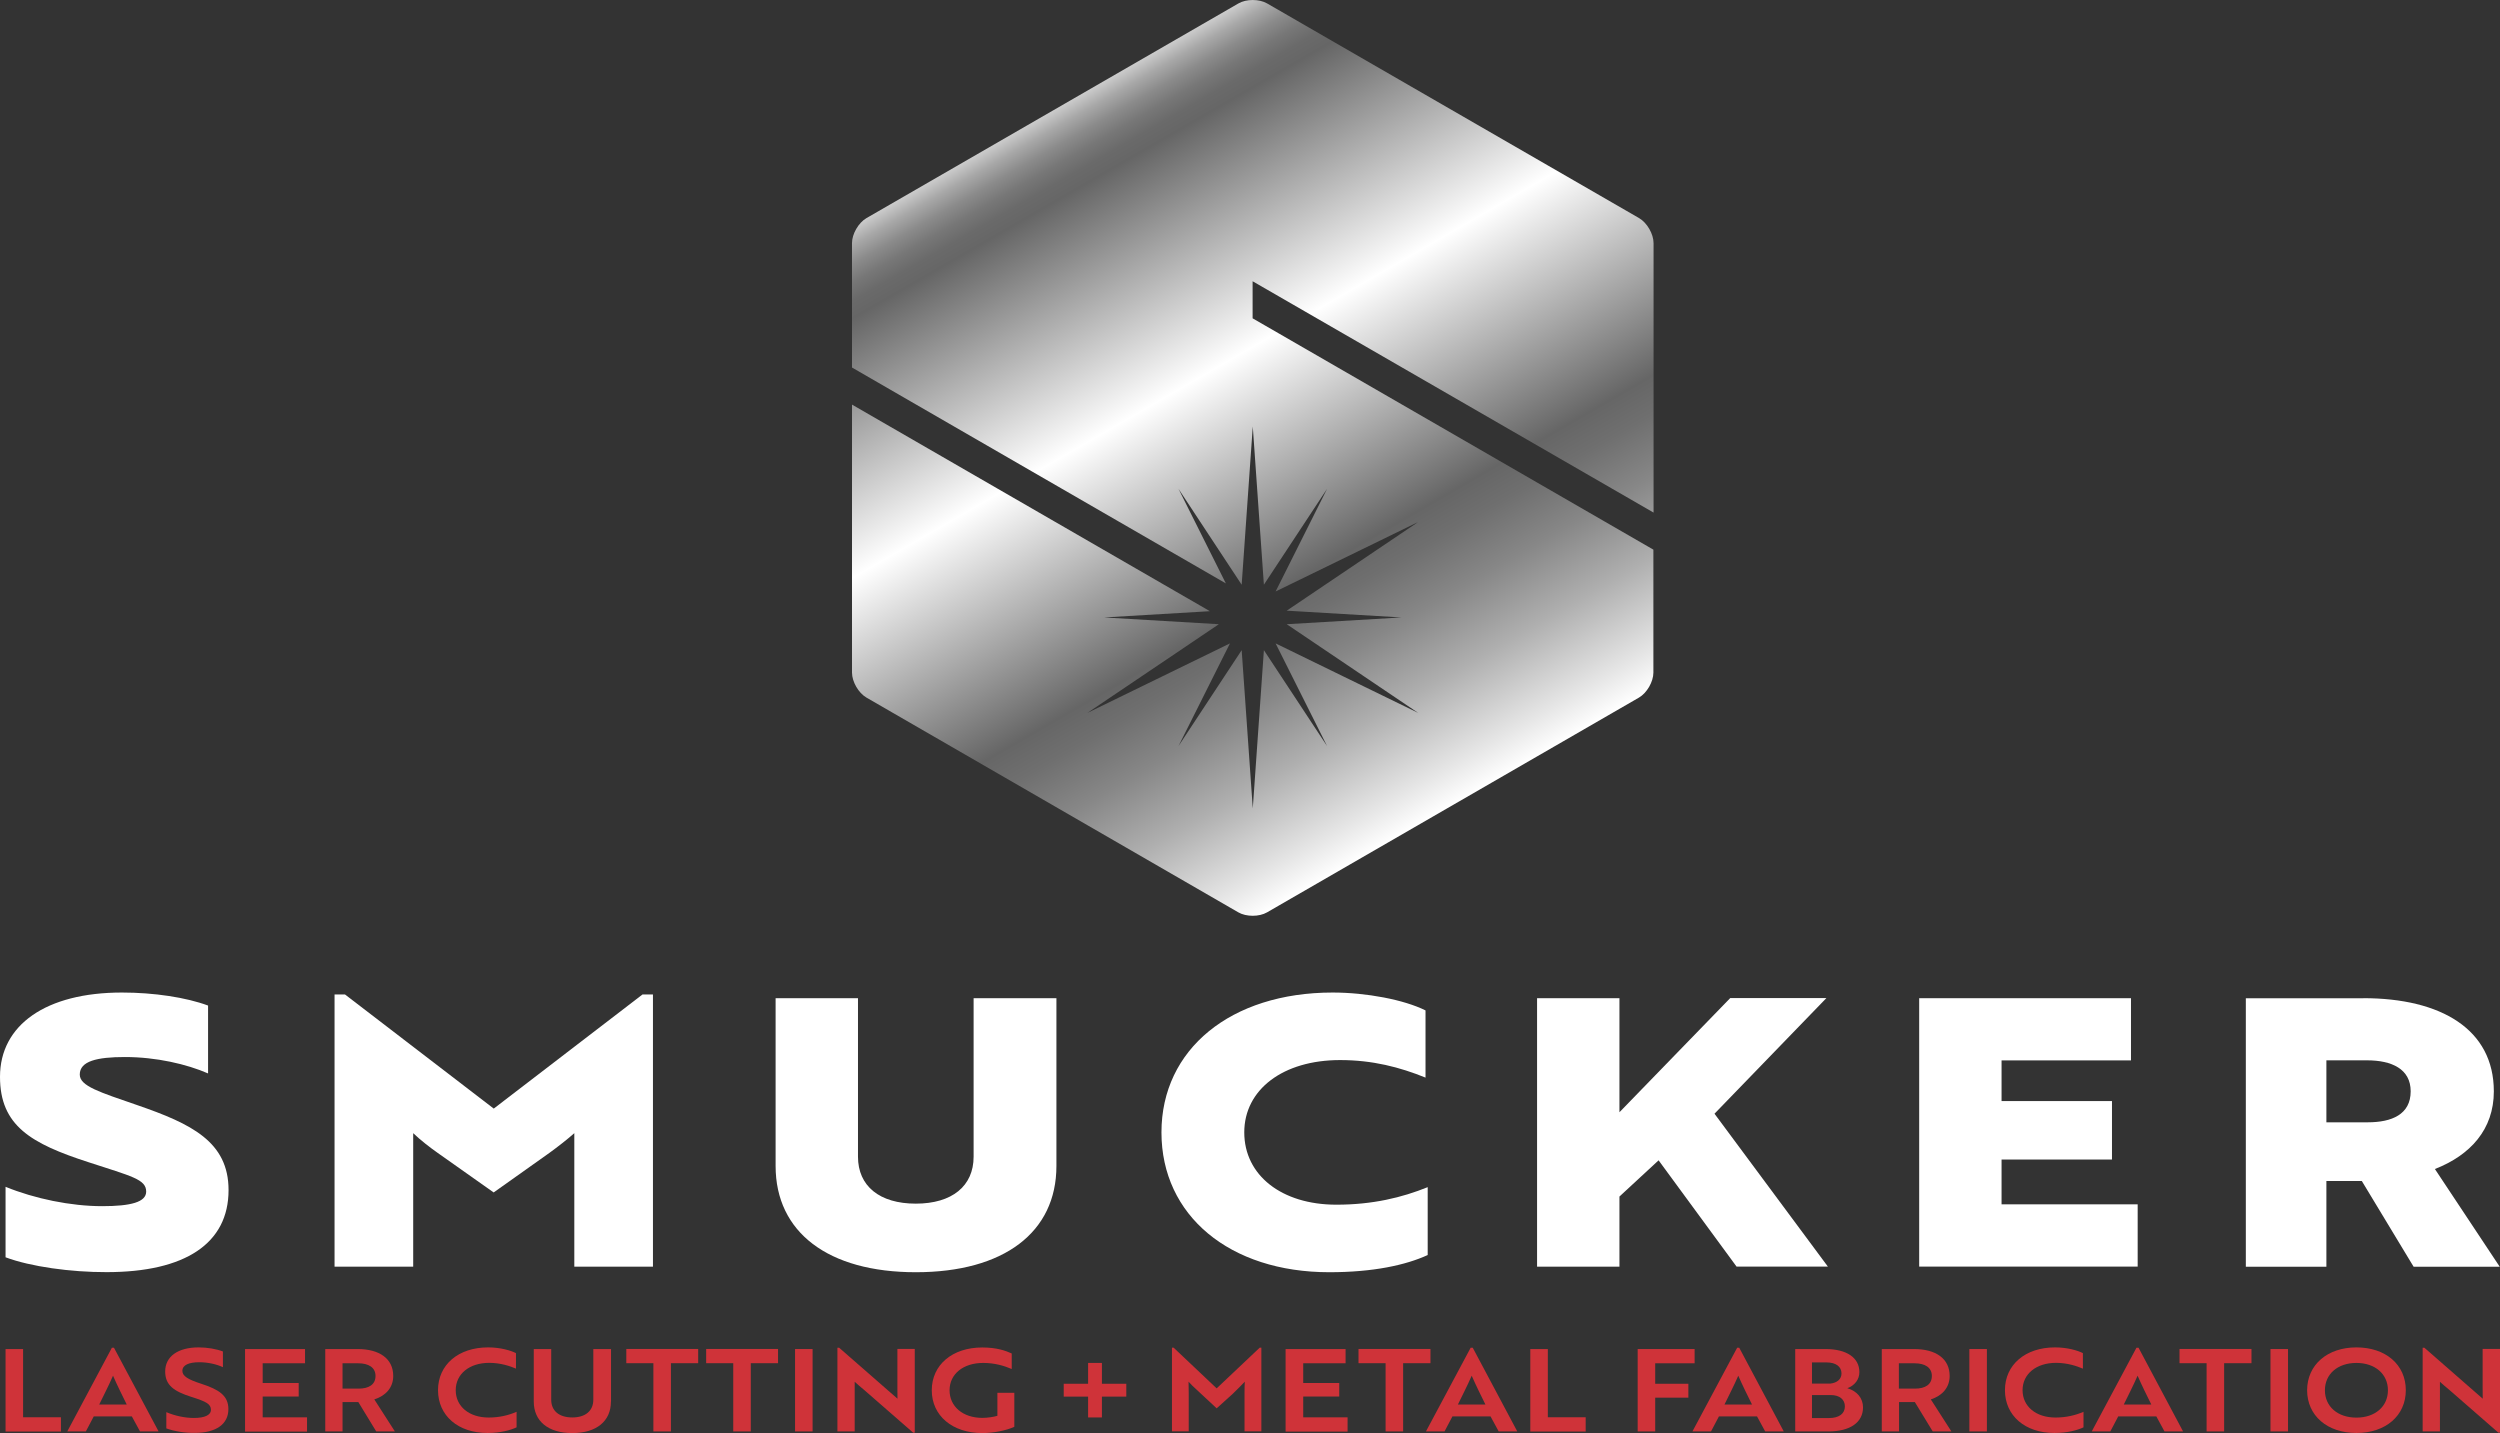
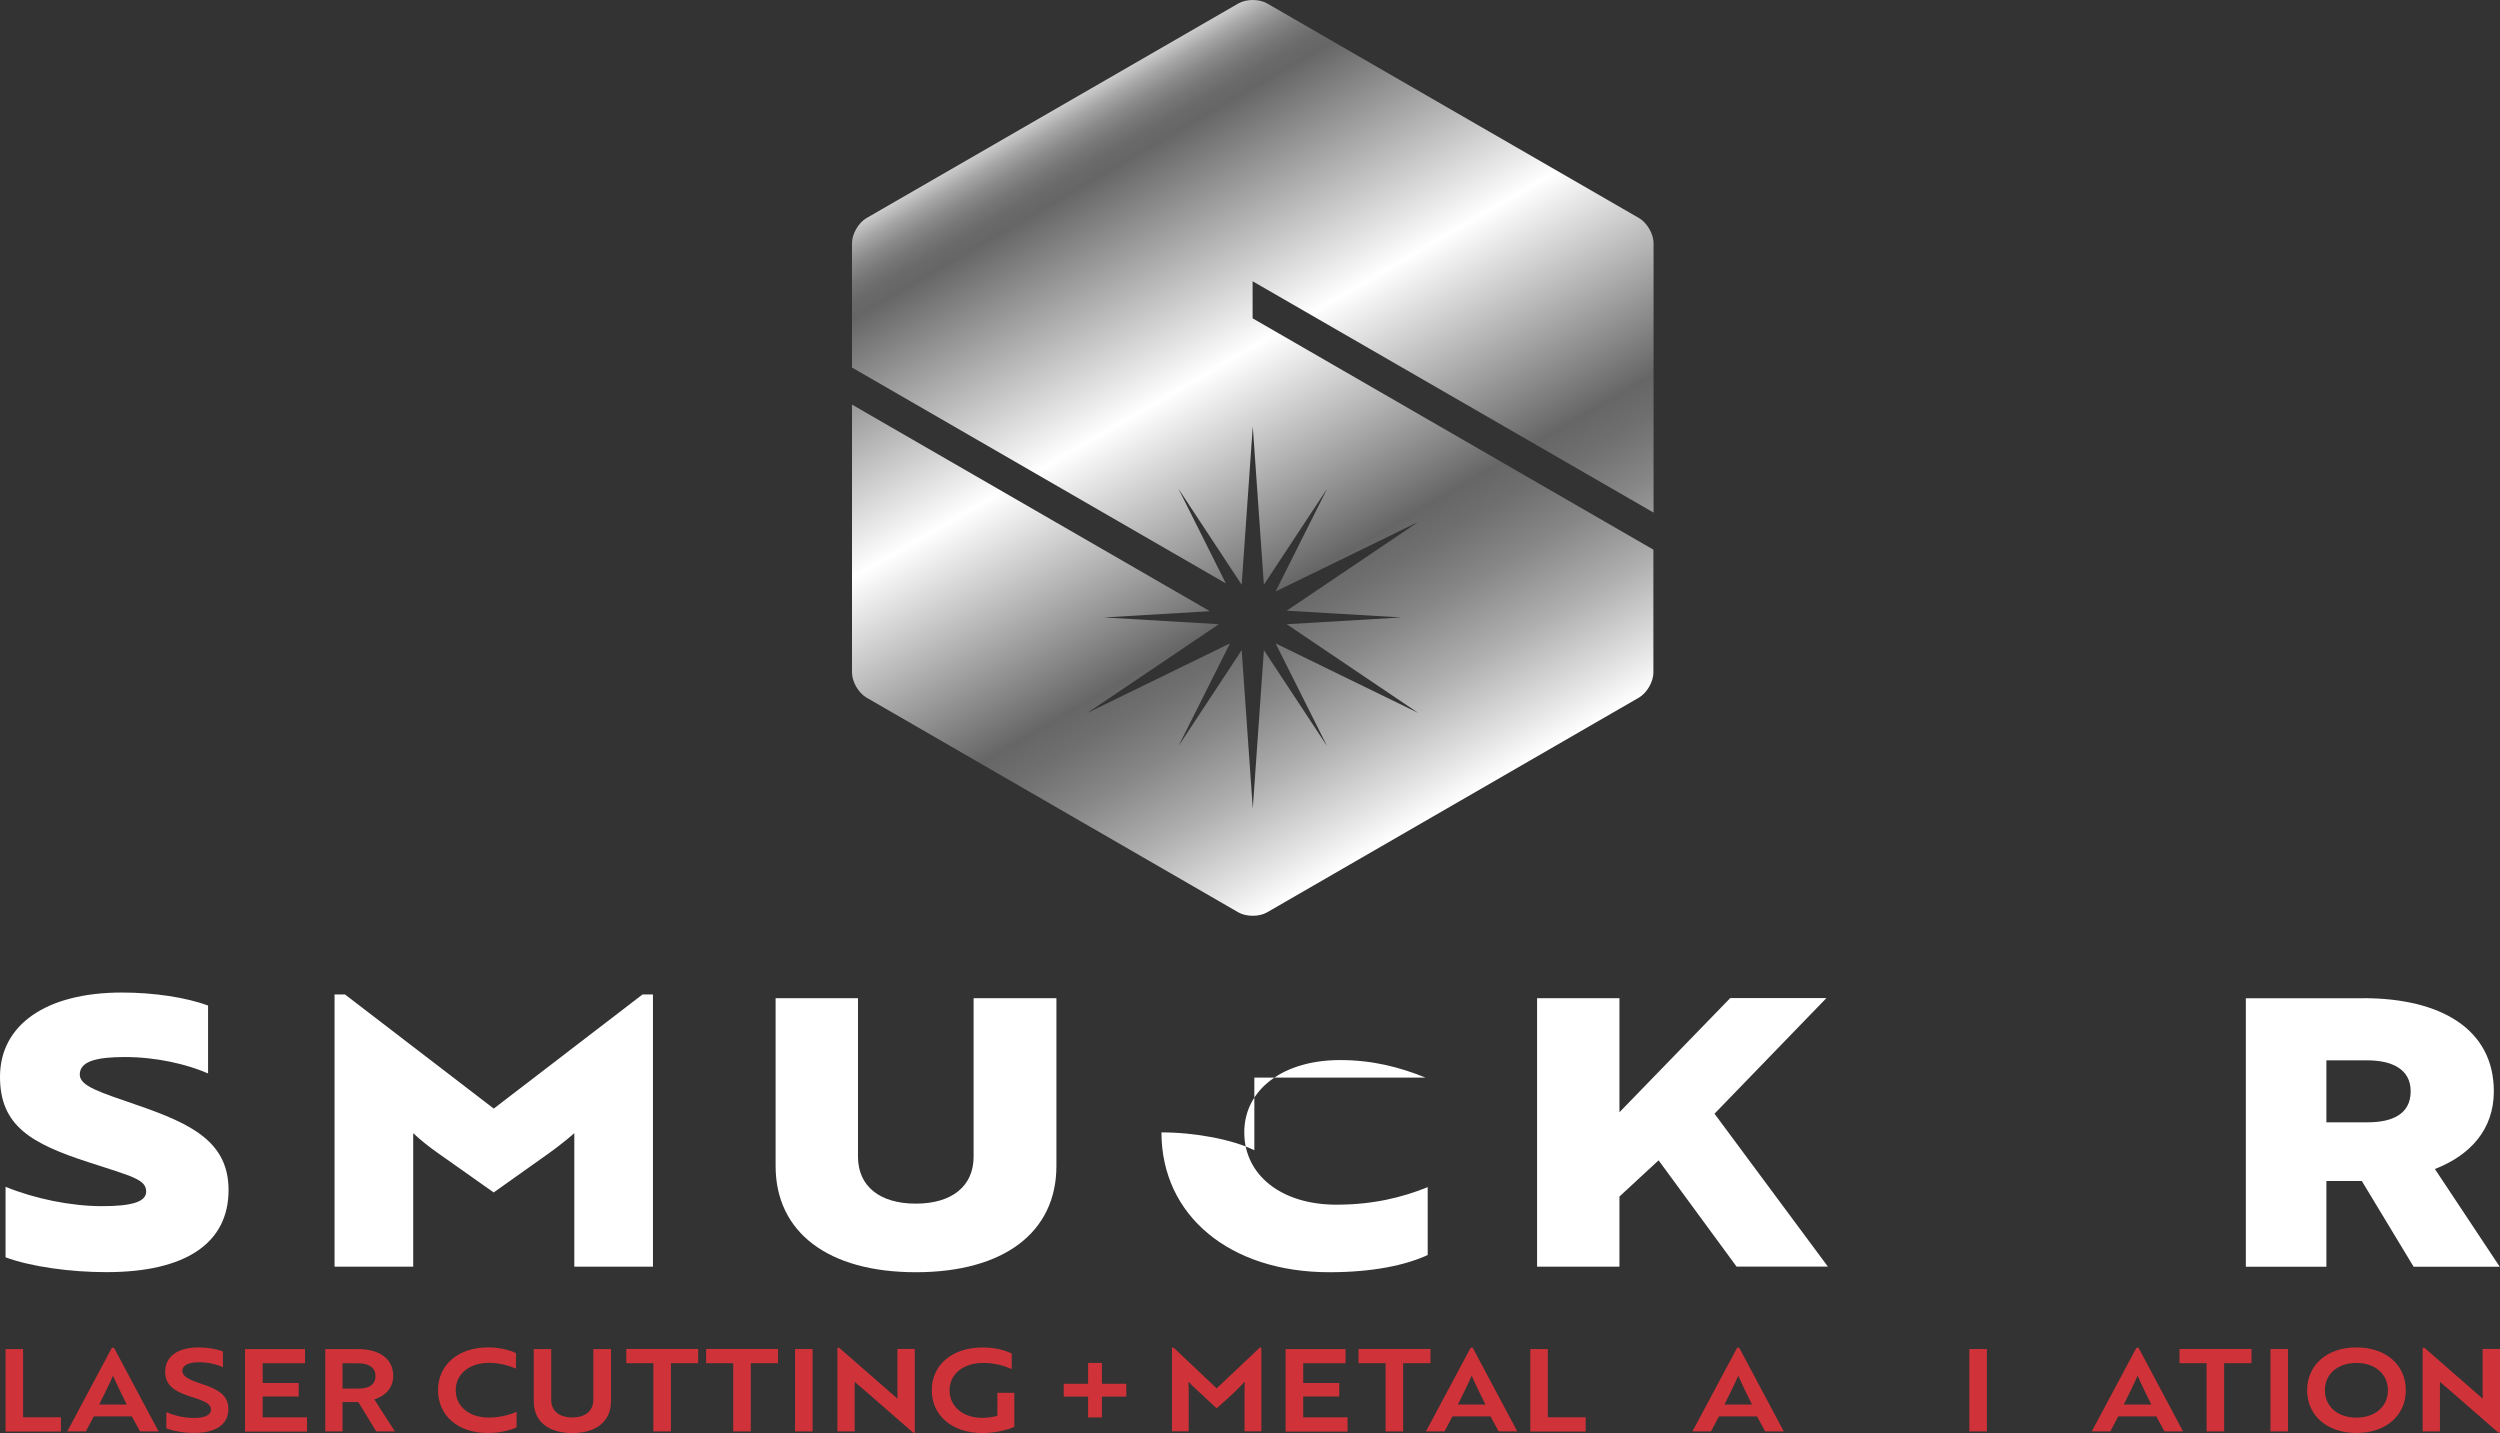
<svg xmlns="http://www.w3.org/2000/svg" version="1.1" id="Layer_1" x="0px" y="0px" viewBox="0 0 288 165.09" style="enable-background:new 0 0 288 165.09;" xml:space="preserve">
  <rect x="0" y="0" width="288" height="165.09" fill="#333333" stroke="none" />
  <style type="text/css">
	.st0{fill:#FFFFFF;}
	.st1{fill:#CF3339;}
	.st2{fill:url(#SVGID_1_);}
</style>
  <g>
    <path class="st0" d="M0.64,144.84v-8.12c3.35,1.37,7.52,2.23,11.13,2.23c3.31,0,5.07-0.47,5.07-1.68c0-1.42-1.68-1.76-6.66-3.39   C3.57,131.74,0,129.68,0,124.05c0-5.97,5.28-9.71,14.05-9.71c3.69,0,7.39,0.56,9.92,1.5v7.82c-2.45-1.07-5.97-1.89-9.58-1.89   c-3.22,0-5.2,0.47-5.2,2.02c0,1.33,2.28,2.02,6.62,3.52c6.23,2.15,10.52,4.21,10.52,9.79c0,6.14-4.98,9.45-14.05,9.45   C8.16,146.56,3.52,145.92,0.64,144.84z" />
    <path class="st0" d="M56.87,137.37l-6.44-4.55c-0.86-0.6-2.02-1.5-2.83-2.28v15.38h-9.06v-31.36h1.2l17.14,13.15l17.14-13.15h1.2   v31.36h-9.06v-15.38c-0.77,0.69-1.98,1.63-2.88,2.28L56.87,137.37z" />
    <path class="st0" d="M121.7,134.32c0,7.65-6.06,12.24-16.2,12.24c-10.1,0-16.15-4.6-16.15-12.24v-19.33h9.49v18.26   c0,3.39,2.49,5.41,6.66,5.41c4.17,0,6.66-2.02,6.66-5.41v-18.26h9.54V134.32z" />
-     <path class="st0" d="M164.22,124.14c-2.96-1.2-6.1-2.02-9.84-2.02c-6.57,0-11.04,3.39-11.04,8.33c0,4.94,4.3,8.33,10.61,8.33   c4.17,0,7.56-0.82,10.52-2.02v7.82c-2.53,1.16-6.27,1.98-11.34,1.98c-11.47,0-19.33-6.53-19.33-16.11   c0-9.58,7.99-16.11,19.72-16.11c3.87,0,8.21,0.82,10.7,2.06V124.14z" />
+     <path class="st0" d="M164.22,124.14c-2.96-1.2-6.1-2.02-9.84-2.02c-6.57,0-11.04,3.39-11.04,8.33c0,4.94,4.3,8.33,10.61,8.33   c4.17,0,7.56-0.82,10.52-2.02v7.82c-2.53,1.16-6.27,1.98-11.34,1.98c-11.47,0-19.33-6.53-19.33-16.11   c3.87,0,8.21,0.82,10.7,2.06V124.14z" />
    <path class="st0" d="M186.56,128.13l12.76-13.15h11.08l-12.89,13.32l13.06,17.61h-10.52l-8.98-12.24l-4.51,4.17v8.08h-9.49v-30.93   h9.49V128.13z" />
-     <path class="st0" d="M221.09,145.92v-30.93h24.4v7.17h-14.91v4.68h12.72v6.74h-12.72v5.16h15.68v7.17H221.09z" />
    <path class="st0" d="M272.25,114.99c8.94,0,15.04,3.57,15.04,10.74c0,4.38-2.71,7.35-6.79,8.94l7.47,11.26h-9.92l-5.97-9.88H268   v9.88h-9.28v-30.93H272.25z M268,122.16v7.13h4.77c2.75,0,4.94-0.9,4.94-3.57c0-2.58-2.19-3.57-5.03-3.57H268z" />
  </g>
  <g>
    <path class="st1" d="M0.64,164.9v-9.49h2.02v7.86h4.36v1.64H0.64z" />
    <path class="st1" d="M12.89,155.26h0.24l5.14,9.64h-2.14l-0.94-1.73H10.8l-0.91,1.73H7.75L12.89,155.26z M14.6,161.8   c-0.51-1.03-1.1-2.22-1.58-3.32c-0.48,1.11-1.09,2.29-1.59,3.32H14.6z" />
    <path class="st1" d="M19.16,164.55v-1.87c0.97,0.42,2.16,0.67,3.17,0.67c1.25,0,1.97-0.33,1.97-0.94c0-0.66-0.54-0.95-2.23-1.48   c-2.05-0.65-3.04-1.36-3.04-2.94c0-1.71,1.45-2.77,3.85-2.77c1,0,2.05,0.18,2.8,0.47v1.81c-0.73-0.34-1.73-0.57-2.72-0.57   c-1.21,0-1.95,0.33-1.95,0.99c0,0.59,0.59,0.98,2.2,1.5c2,0.65,3.1,1.35,3.1,2.91c0,1.74-1.42,2.74-3.88,2.74   C21.29,165.09,20.02,164.87,19.16,164.55z" />
    <path class="st1" d="M28.23,164.9v-9.49h6.91v1.64h-4.88v2.27h4.15v1.56h-4.15v2.4h5.11v1.64H28.23z" />
    <path class="st1" d="M41.2,155.41c2.49,0,4.1,1.09,4.1,3.1c0,1.33-0.85,2.28-2.18,2.7l2.37,3.69h-2.15l-2.06-3.38h-1.82v3.38h-1.99   v-9.49H41.2z M39.46,157.04v2.93h1.85c1.18,0,1.95-0.47,1.95-1.46c0-0.98-0.8-1.46-2-1.46H39.46z" />
    <path class="st1" d="M59.45,157.67c-0.67-0.29-1.78-0.67-3.09-0.67c-2.29,0-3.86,1.28-3.86,3.15c0,1.87,1.54,3.15,3.79,3.15   c1.24,0,2.3-0.26,3.22-0.66v1.79c-0.68,0.32-1.85,0.65-3.35,0.65c-3.39,0-5.7-2-5.7-4.93c0-2.93,2.34-4.93,5.77-4.93   c1.44,0,2.64,0.37,3.21,0.66V157.67z" />
    <path class="st1" d="M70.38,161.46c0,2.26-1.67,3.63-4.45,3.63c-2.78,0-4.44-1.37-4.44-3.63v-6.05h2.01v5.84   c0,1.28,0.91,2.04,2.43,2.04c1.51,0,2.42-0.76,2.42-2.04v-5.84h2.04V161.46z" />
    <path class="st1" d="M77.29,157.04v7.86h-2.02v-7.86h-3.12v-1.64h8.28v1.64H77.29z" />
    <path class="st1" d="M86.49,157.04v7.86h-2.02v-7.86h-3.12v-1.64h8.28v1.64H86.49z" />
    <path class="st1" d="M91.59,164.9v-9.49h2.02v9.49H91.59z" />
    <path class="st1" d="M99.56,160.13c-0.43-0.37-0.89-0.74-1.1-0.95v5.72h-1.99v-9.64h0.2l5.62,4.91l1.1,0.96   c-0.01-0.37-0.01-0.83-0.01-1.27v-4.46h2v9.64h-0.19L99.56,160.13z" />
    <path class="st1" d="M113.17,165.09c-3.45,0-5.83-2-5.83-4.93c0-2.93,2.37-4.93,5.81-4.93c1.68,0,2.69,0.37,3.4,0.69v1.79   c-0.86-0.37-1.96-0.7-3.29-0.7c-2.3,0-3.87,1.28-3.87,3.15c0,1.87,1.53,3.18,3.78,3.18c0.58,0,1.32-0.11,1.73-0.24v-2.65h1.95v3.92   C115.91,164.8,114.42,165.09,113.17,165.09z" />
    <path class="st1" d="M122.54,159.41h2.81v-2.4h1.59v2.4h2.81v1.48h-2.81v2.4h-1.59v-2.4h-2.81V159.41z" />
    <path class="st1" d="M137.83,160.07c-0.33-0.29-0.66-0.62-0.91-0.9c0.01,0.33,0.02,0.82,0.02,1.28v4.44h-1.93v-9.64h0.19l4.96,4.69   l4.96-4.69h0.19v9.64h-1.94v-4.44c0-0.46,0.01-0.95,0.03-1.28c-0.35,0.38-0.9,0.92-1.37,1.38l-1.87,1.69L137.83,160.07z" />
    <path class="st1" d="M148.1,164.9v-9.49h6.91v1.64h-4.88v2.27h4.15v1.56h-4.15v2.4h5.11v1.64H148.1z" />
    <path class="st1" d="M161.64,157.04v7.86h-2.02v-7.86h-3.12v-1.64h8.29v1.64H161.64z" />
    <path class="st1" d="M169.42,155.26h0.24l5.13,9.64h-2.14l-0.94-1.73h-4.39l-0.91,1.73h-2.14L169.42,155.26z M171.12,161.8   c-0.51-1.03-1.1-2.22-1.58-3.32c-0.48,1.11-1.09,2.29-1.59,3.32H171.12z" />
    <path class="st1" d="M176.29,164.9v-9.49h2.02v7.86h4.36v1.64H176.29z" />
-     <path class="st1" d="M190.68,157.04v2.37h3.82v1.6h-3.82v3.89h-2.02v-9.49h6.56v1.64H190.68z" />
    <path class="st1" d="M200.12,155.26h0.24l5.13,9.64h-2.14l-0.94-1.73h-4.39l-0.91,1.73h-2.14L200.12,155.26z M201.83,161.8   c-0.51-1.03-1.1-2.22-1.58-3.32c-0.48,1.11-1.09,2.29-1.59,3.32H201.83z" />
-     <path class="st1" d="M214.62,162.13c0,1.73-1.49,2.77-3.97,2.77h-3.84v-9.49h3.49c2.44,0,3.9,1,3.9,2.66   c0,0.83-0.52,1.54-1.39,1.85C213.94,160.25,214.62,161.08,214.62,162.13z M210.85,159.39c0.81-0.09,1.29-0.53,1.29-1.17   c0-0.79-0.65-1.27-1.73-1.27h-1.67v2.44H210.85z M208.74,163.36h1.96c1.15,0,1.83-0.5,1.83-1.34c0-0.8-0.61-1.31-1.63-1.31h-2.16   V163.36z" />
-     <path class="st1" d="M220.5,155.41c2.49,0,4.1,1.09,4.1,3.1c0,1.33-0.85,2.28-2.17,2.7l2.37,3.69h-2.15l-2.06-3.38h-1.82v3.38   h-1.99v-9.49H220.5z M218.75,157.04v2.93h1.85c1.18,0,1.95-0.47,1.95-1.46c0-0.98-0.8-1.46-2-1.46H218.75z" />
    <path class="st1" d="M226.87,164.9v-9.49h2.02v9.49H226.87z" />
-     <path class="st1" d="M239.95,157.67c-0.67-0.29-1.78-0.67-3.09-0.67c-2.29,0-3.86,1.28-3.86,3.15c0,1.87,1.54,3.15,3.79,3.15   c1.24,0,2.3-0.26,3.23-0.66v1.79c-0.68,0.32-1.85,0.65-3.35,0.65c-3.39,0-5.7-2-5.7-4.93c0-2.93,2.34-4.93,5.77-4.93   c1.44,0,2.64,0.37,3.21,0.66V157.67z" />
    <path class="st1" d="M246.12,155.26h0.24l5.13,9.64h-2.14l-0.94-1.73h-4.39l-0.91,1.73h-2.14L246.12,155.26z M247.83,161.8   c-0.51-1.03-1.1-2.22-1.58-3.32c-0.48,1.11-1.09,2.29-1.59,3.32H247.83z" />
    <path class="st1" d="M256.22,157.04v7.86h-2.02v-7.86h-3.12v-1.64h8.29v1.64H256.22z" />
    <path class="st1" d="M261.56,164.9v-9.49h2.02v9.49H261.56z" />
    <path class="st1" d="M271.46,155.22c3.38,0,5.69,2,5.69,4.93c0,2.93-2.31,4.93-5.69,4.93c-3.36,0-5.68-2-5.68-4.93   C265.79,157.23,268.1,155.22,271.46,155.22z M271.46,163.31c2.15,0,3.63-1.28,3.63-3.15c0-1.87-1.48-3.15-3.63-3.15   c-2.16,0-3.63,1.28-3.63,3.15C267.83,162.03,269.3,163.31,271.46,163.31z" />
    <path class="st1" d="M282.18,160.13c-0.43-0.37-0.89-0.74-1.1-0.95v5.72h-1.99v-9.64h0.2l5.62,4.91l1.1,0.96   c-0.01-0.37-0.01-0.83-0.01-1.27v-4.46h2v9.64h-0.19L282.18,160.13z" />
  </g>
  <linearGradient id="SVGID_1_" gradientUnits="userSpaceOnUse" x1="167.403" y1="92.726" x2="121.236" y2="12.763">
    <stop offset="2.780185e-04" style="stop-color:#FFFFFF" />
    <stop offset="0.043" style="stop-color:#E6E6E6" />
    <stop offset="0.143" style="stop-color:#AFAFAF" />
    <stop offset="0.23" style="stop-color:#878787" />
    <stop offset="0.298" style="stop-color:#6F6F6F" />
    <stop offset="0.34" style="stop-color:#666666" />
    <stop offset="0.62" style="stop-color:#FFFFFF" />
    <stop offset="0.9" style="stop-color:#666666" />
    <stop offset="0.919" style="stop-color:#6A6A6A" />
    <stop offset="0.939" style="stop-color:#777777" />
    <stop offset="0.959" style="stop-color:#8B8B8B" />
    <stop offset="0.98" style="stop-color:#A8A8A8" />
    <stop offset="1" style="stop-color:#CCCCCC" />
  </linearGradient>
  <path class="st2" d="M190.49,59.05V28.01c0-1.06-0.75-2.35-1.66-2.88L145.98,0.4c-0.91-0.53-2.41-0.53-3.32,0L99.81,25.13  c-0.91,0.53-1.66,1.82-1.66,2.88v14.33l43.07,24.87l-5.46-10.9l7.28,11.05l1.28-18.23l1.28,18.23l7.28-11.05l-5.93,11.83l16.43-8.01  l-15.15,10.22l13.21,0.78l-13.21,0.78l15.15,10.22l-16.43-8.01l5.93,11.83L145.6,74.9l-1.28,18.23l-1.28-18.23l-7.28,11.05  l5.93-11.83l-16.43,8.01l15.15-10.22l-13.21-0.78l12.18-0.72l-41.23-23.8v30.87c0,1.06,0.75,2.35,1.66,2.88l42.84,24.74  c0.91,0.53,2.41,0.53,3.32,0l42.84-24.74c0.91-0.53,1.66-1.82,1.66-2.88V63.32l-46.17-26.65V32.4L190.49,59.05z" />
</svg>